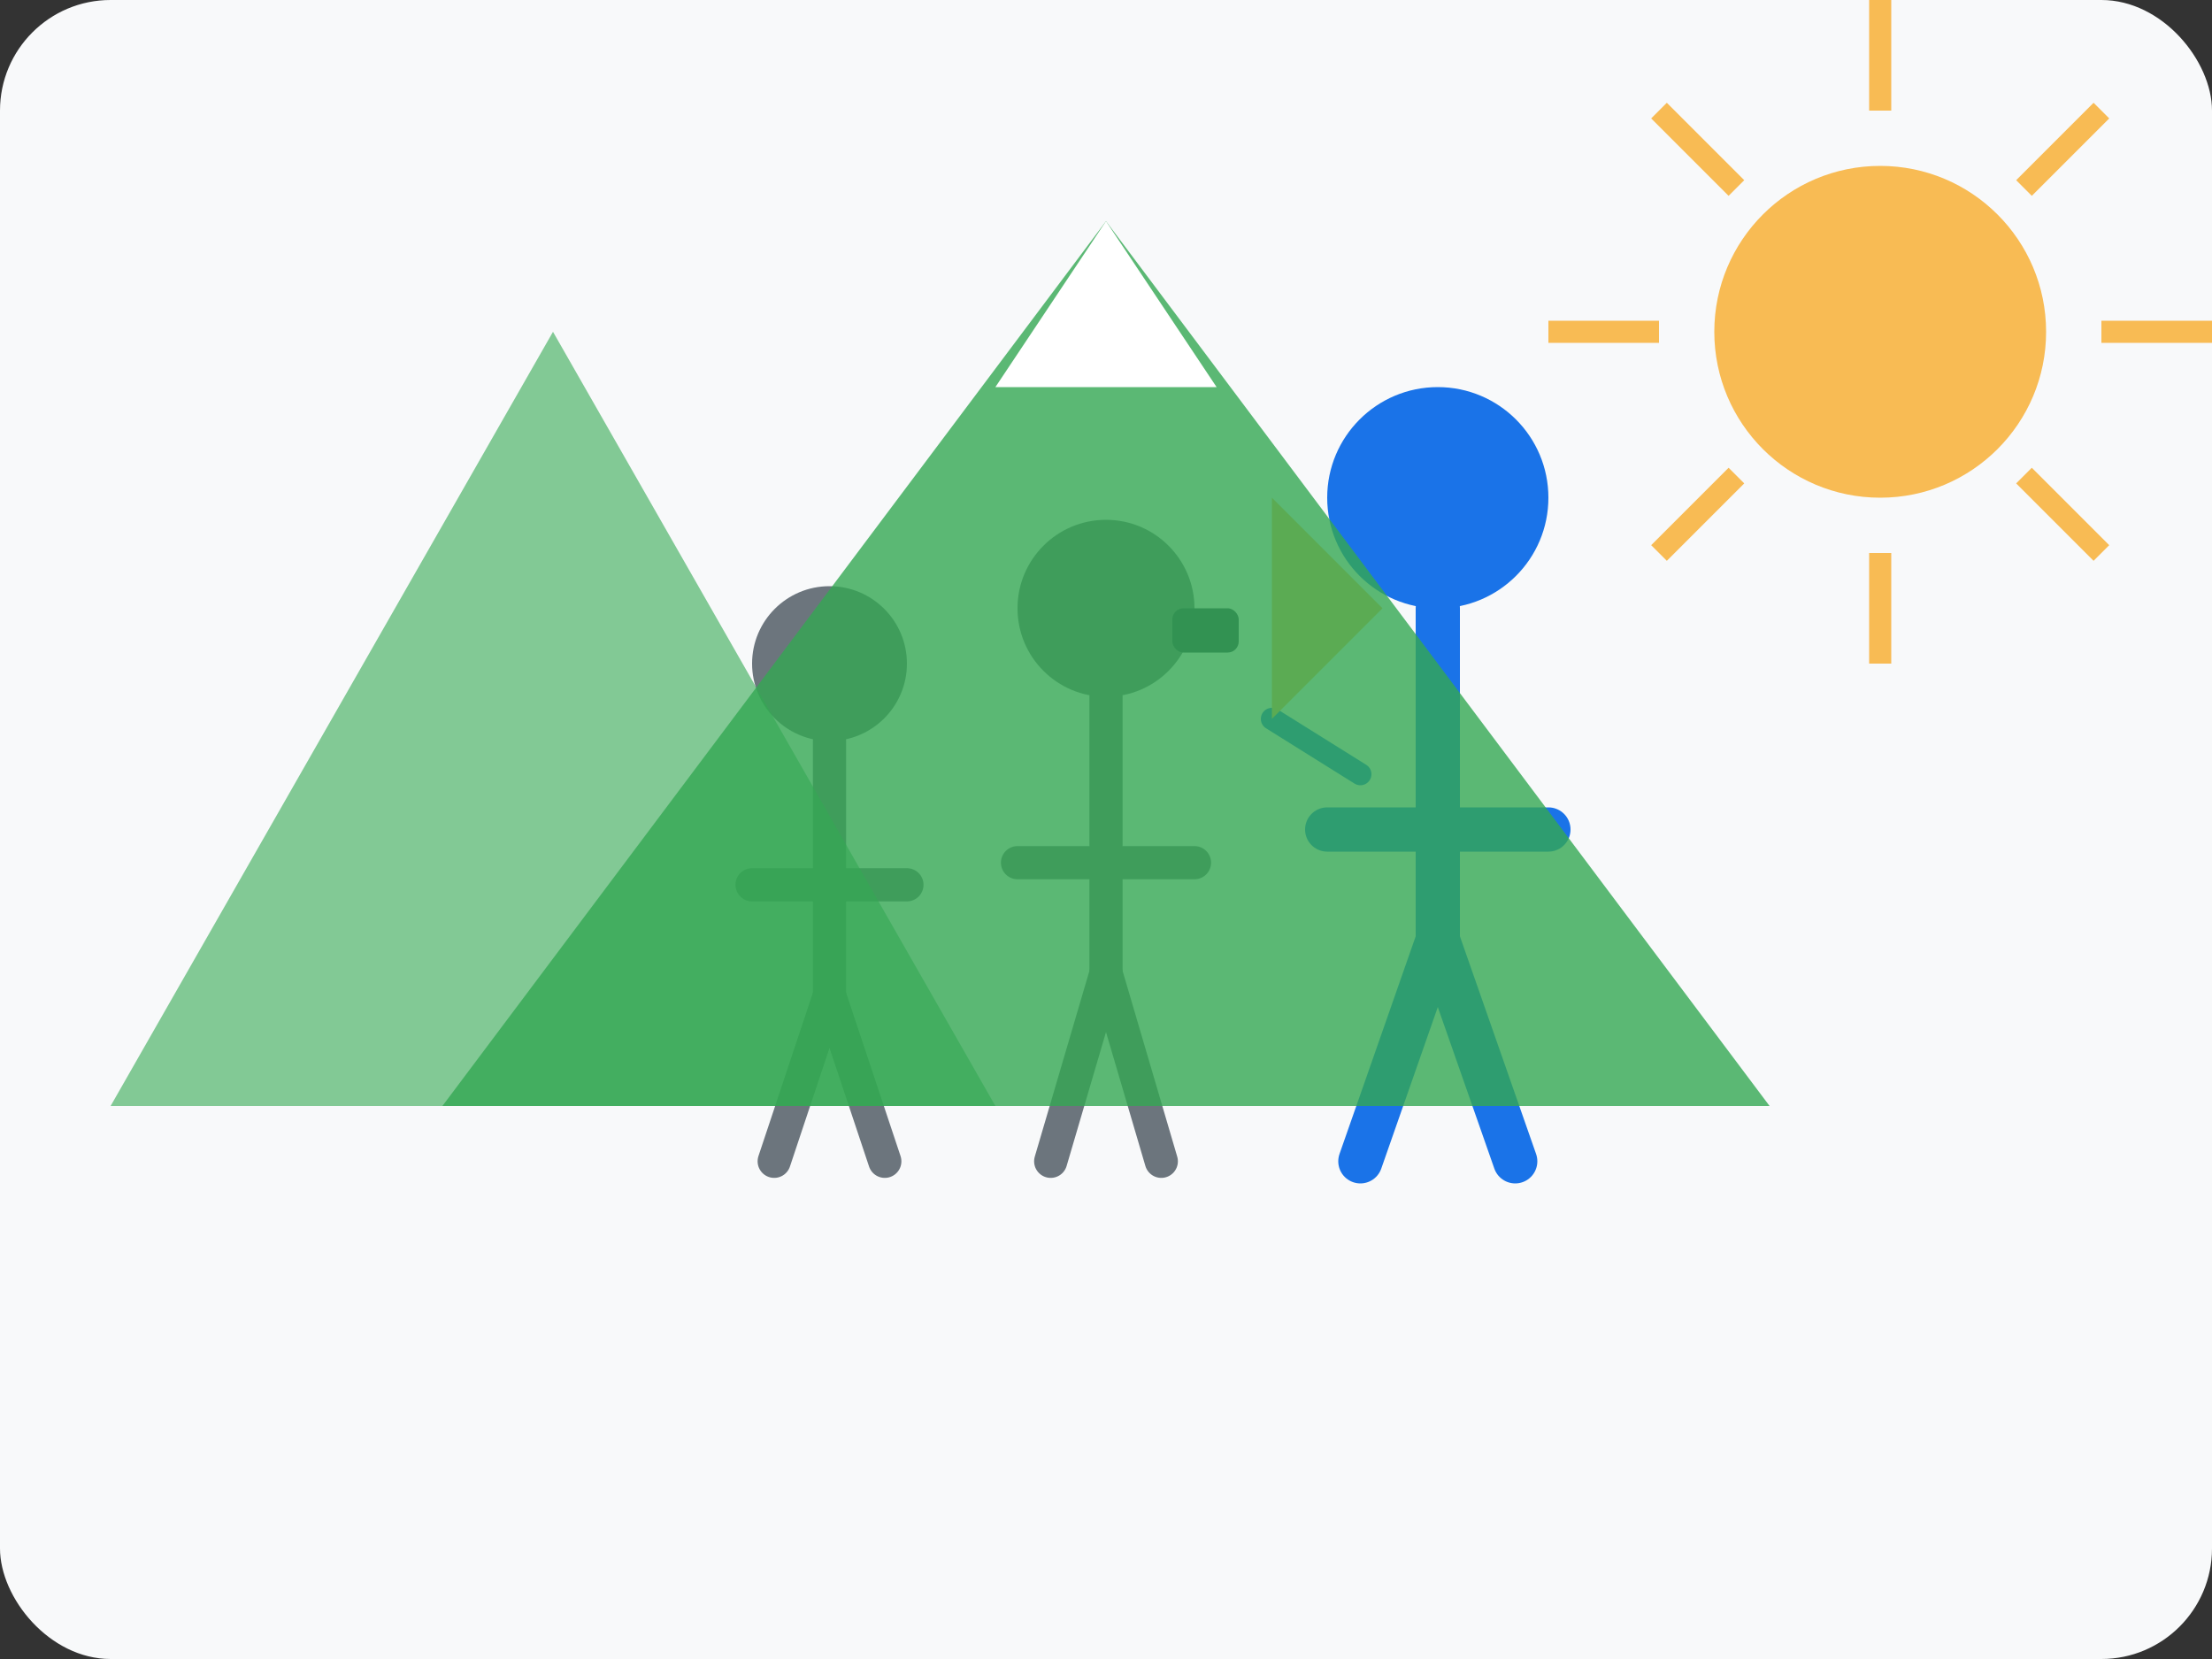
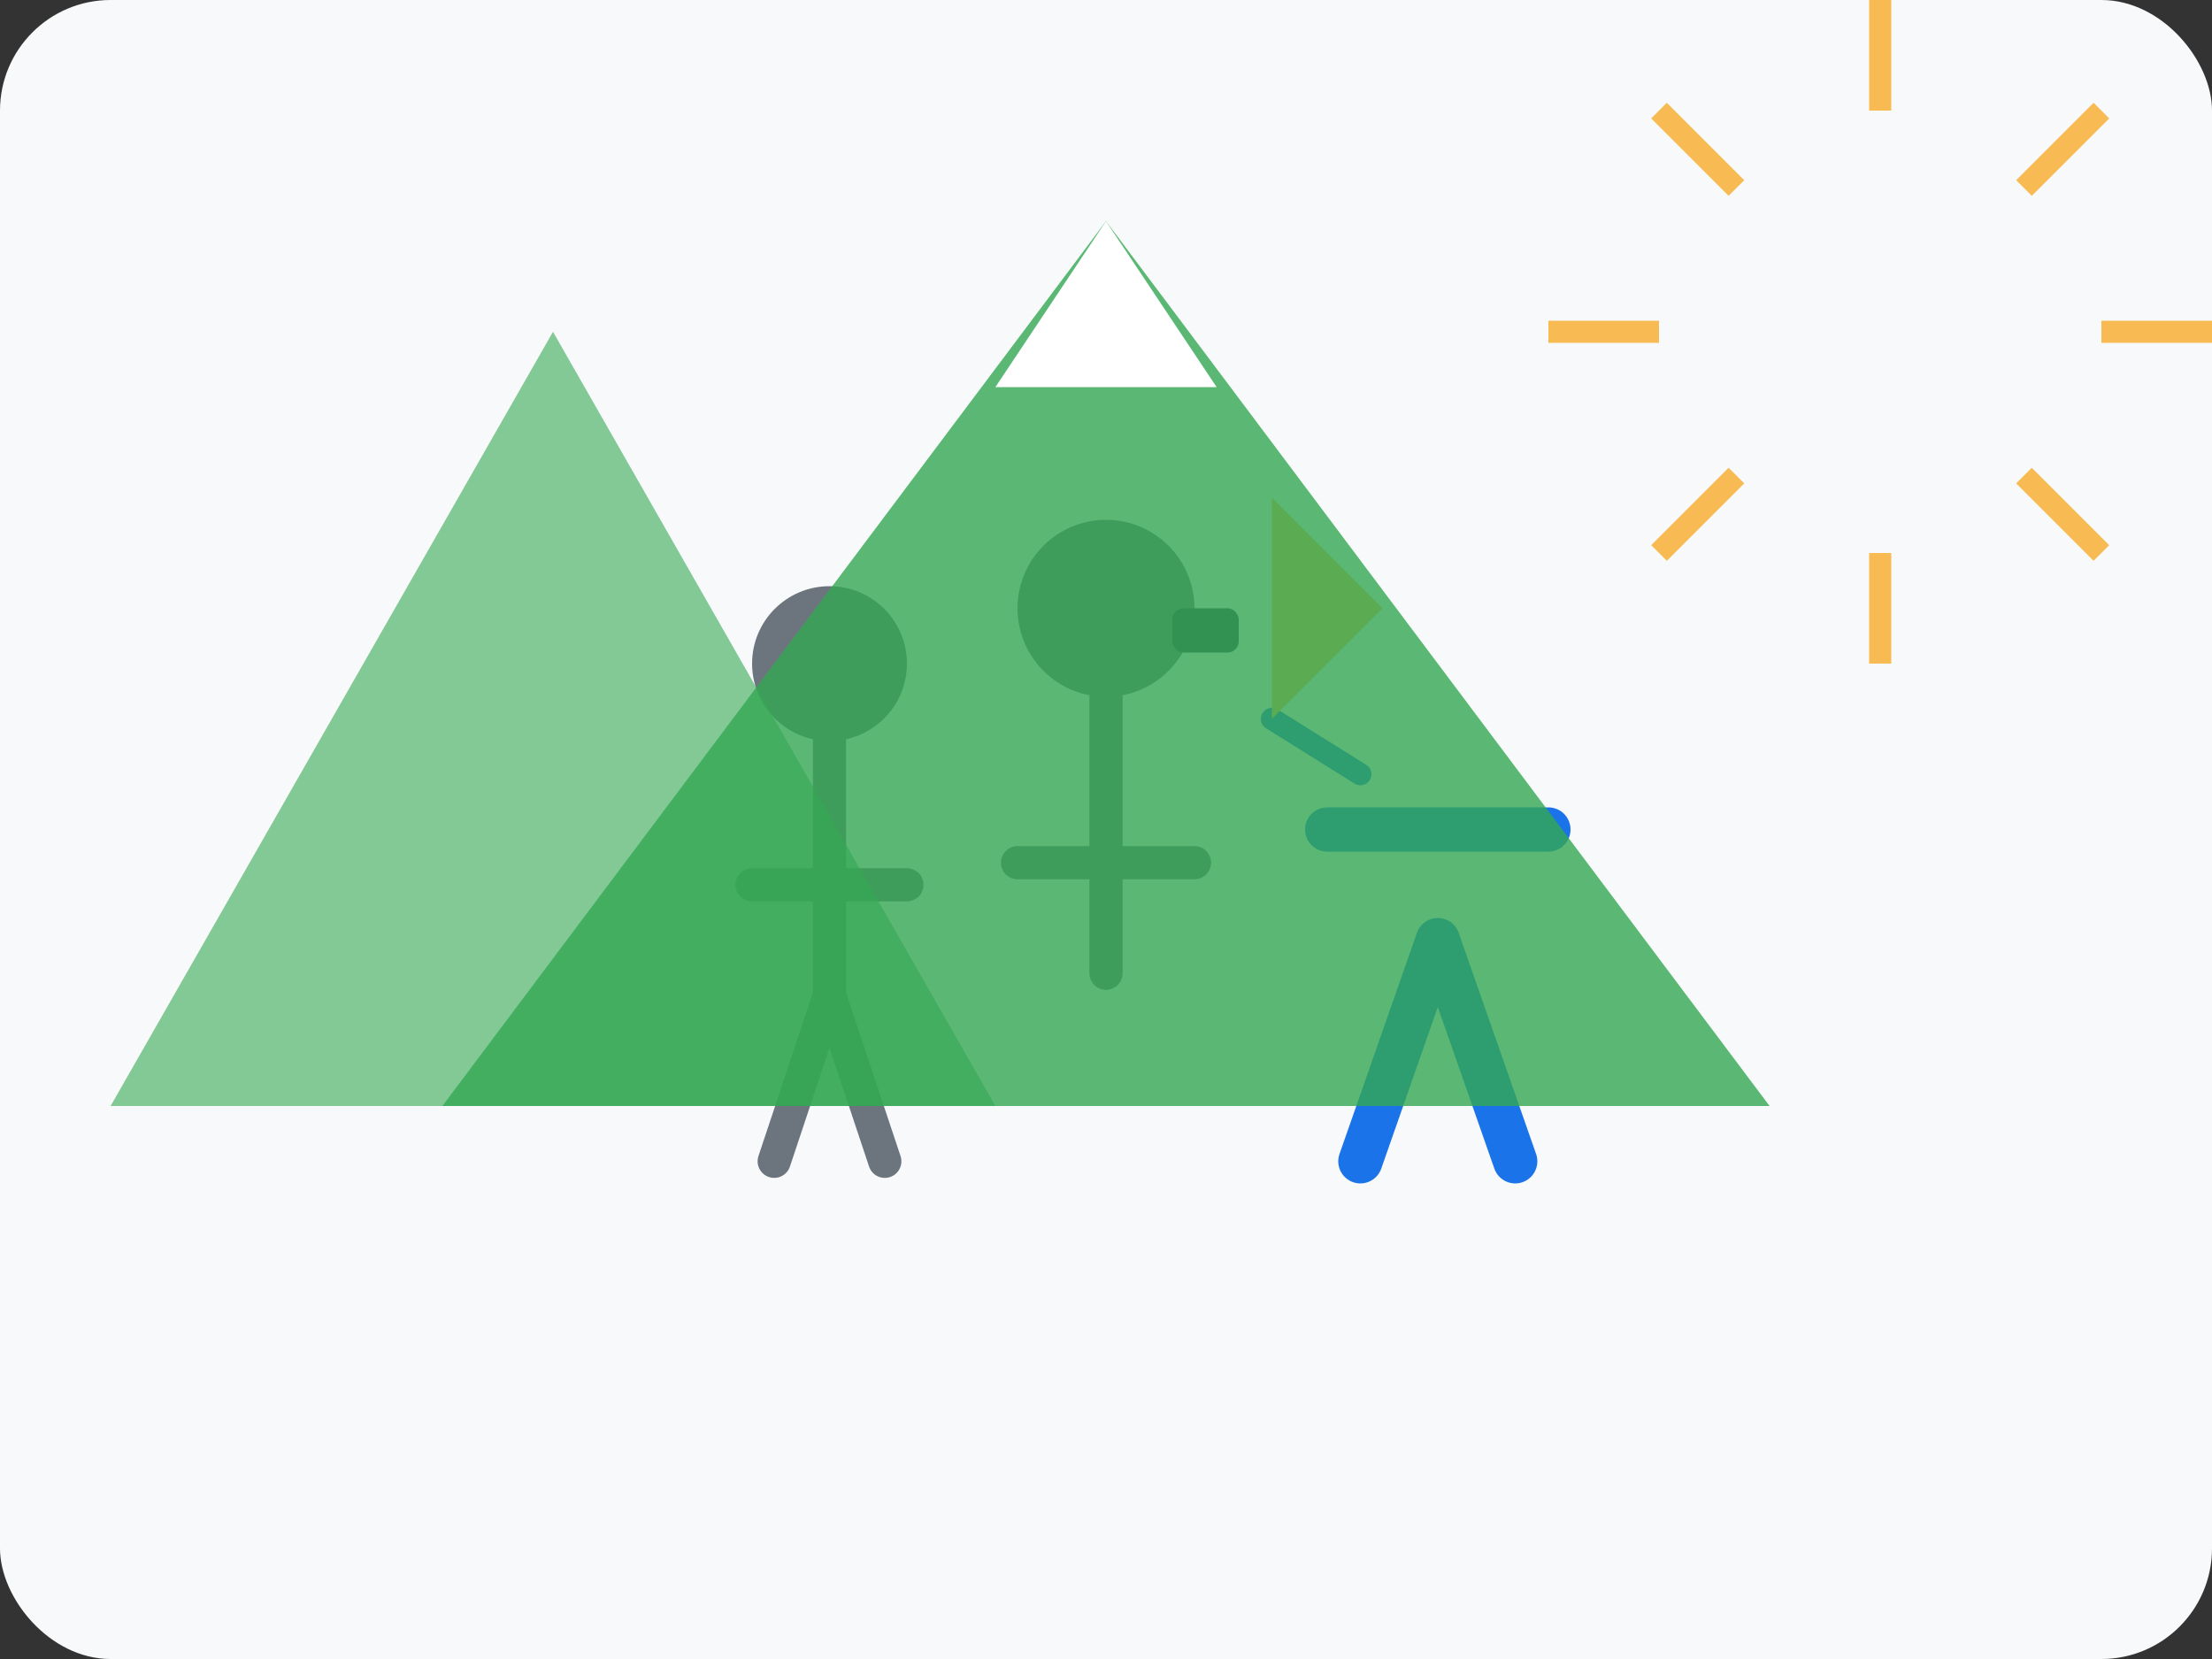
<svg xmlns="http://www.w3.org/2000/svg" width="200" height="150" viewBox="0 0 200 150">
  <rect x="0" y="0" width="200" height="150" fill="#333333" stroke="none" />
  <rect width="200" height="150" rx="10" fill="#f8f9fa" />
  <g transform="translate(130, 75)">
-     <circle cx="0" cy="-30" r="10" fill="#1a73e8" />
-     <path d="M0,-20 L0,10 M-10,0 L10,0" stroke="#1a73e8" stroke-width="4" stroke-linecap="round" />
+     <path d="M0,-20 M-10,0 L10,0" stroke="#1a73e8" stroke-width="4" stroke-linecap="round" />
    <path d="M0,10 L-7,30 M0,10 L7,30" stroke="#1a73e8" stroke-width="4" stroke-linecap="round" />
    <path d="M-15,-10 L-7,-5" stroke="#1a73e8" stroke-width="2" stroke-linecap="round" />
    <path d="M-15,-10 L-15,-30 L-5,-20 Z" fill="#f8bb54" />
  </g>
  <g transform="translate(100, 80)">
    <circle cx="0" cy="-25" r="8" fill="#6c757d" />
    <path d="M0,-17 L0,8 M-8,-2 L8,-2" stroke="#6c757d" stroke-width="3" stroke-linecap="round" />
-     <path d="M0,8 L-5,25 M0,8 L5,25" stroke="#6c757d" stroke-width="3" stroke-linecap="round" />
    <rect x="6" y="-25" width="6" height="4" fill="#2c3e50" rx="1" />
  </g>
  <g transform="translate(75, 85)">
    <circle cx="0" cy="-25" r="7" fill="#6c757d" />
    <path d="M0,-18 L0,5 M-7,-5 L7,-5" stroke="#6c757d" stroke-width="3" stroke-linecap="round" />
    <path d="M0,5 L-5,20 M0,5 L5,20" stroke="#6c757d" stroke-width="3" stroke-linecap="round" />
  </g>
  <path d="M10,100 L50,30 L90,100 Z" fill="#34a853" opacity="0.6" />
  <path d="M40,100 L100,20 L160,100 Z" fill="#34a853" opacity="0.8" />
  <path d="M100,20 L90,35 L110,35 Z" fill="white" />
-   <circle cx="170" cy="30" r="15" fill="#f8bb54" />
  <path d="M170,10 L170,0 M190,30 L200,30 M170,50 L170,60 M150,30 L140,30" stroke="#f8bb54" stroke-width="2" />
  <path d="M183,17 L190,10 M183,43 L190,50 M157,17 L150,10 M157,43 L150,50" stroke="#f8bb54" stroke-width="2" />
</svg>